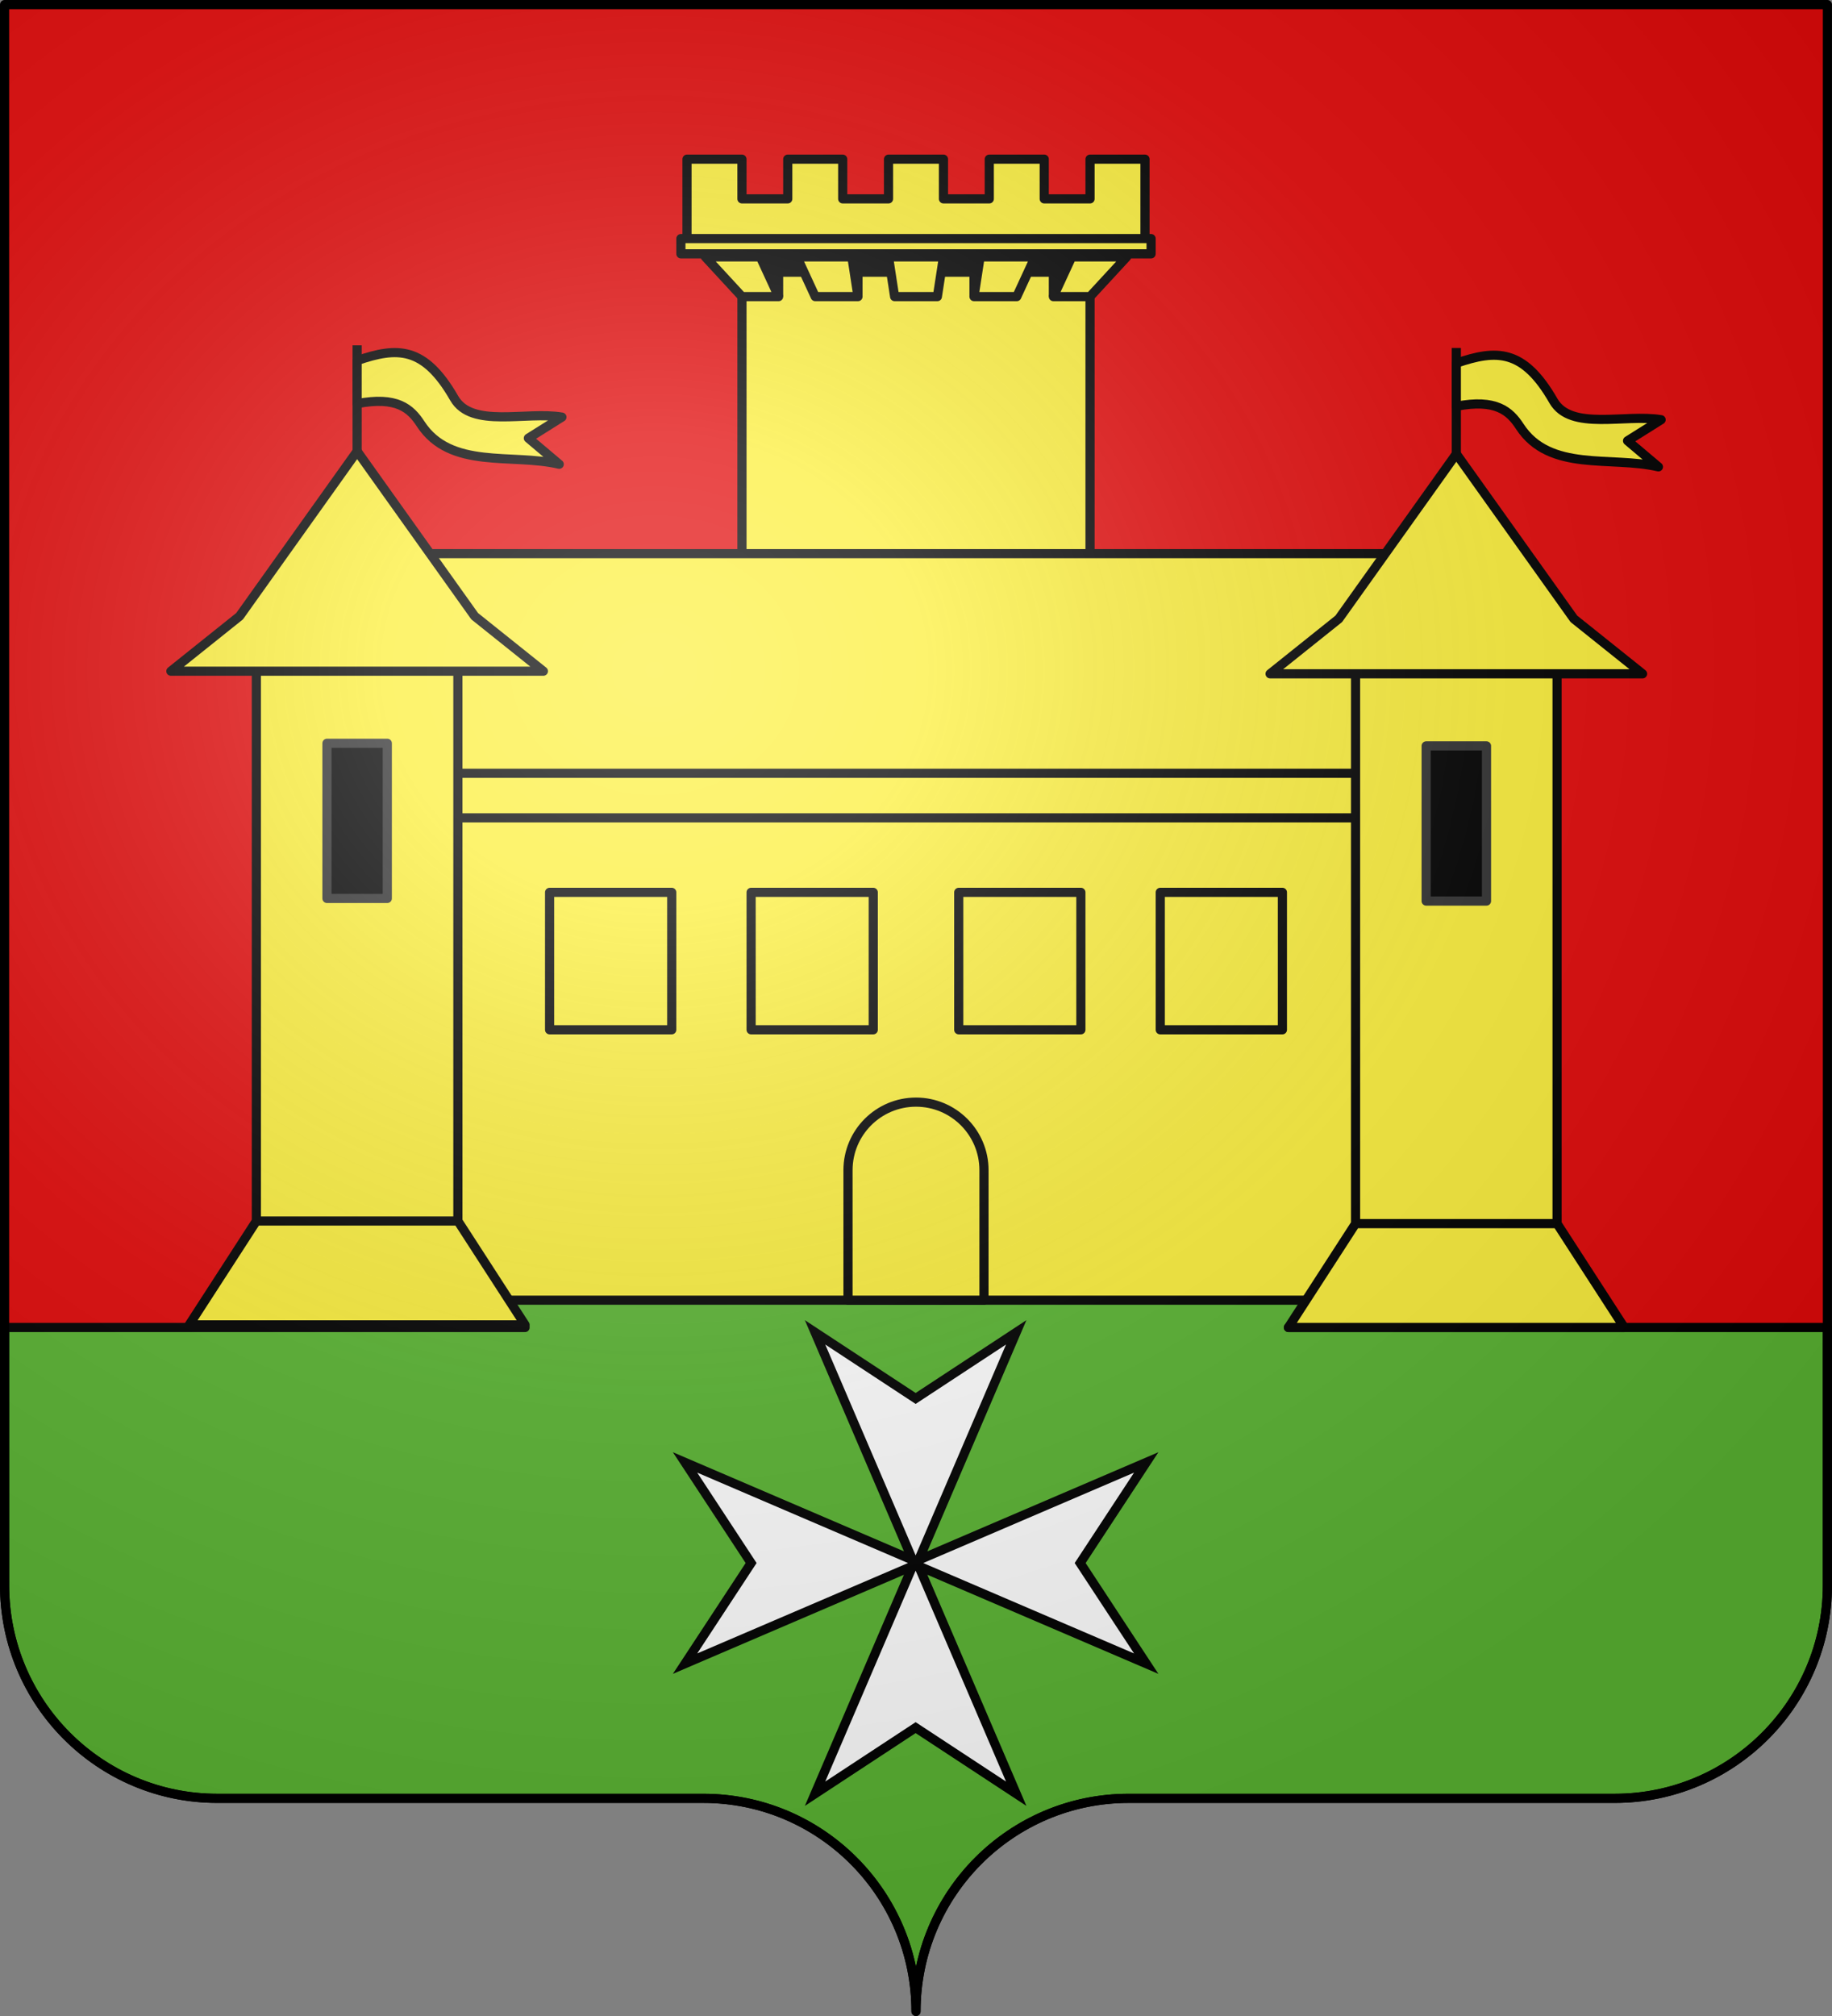
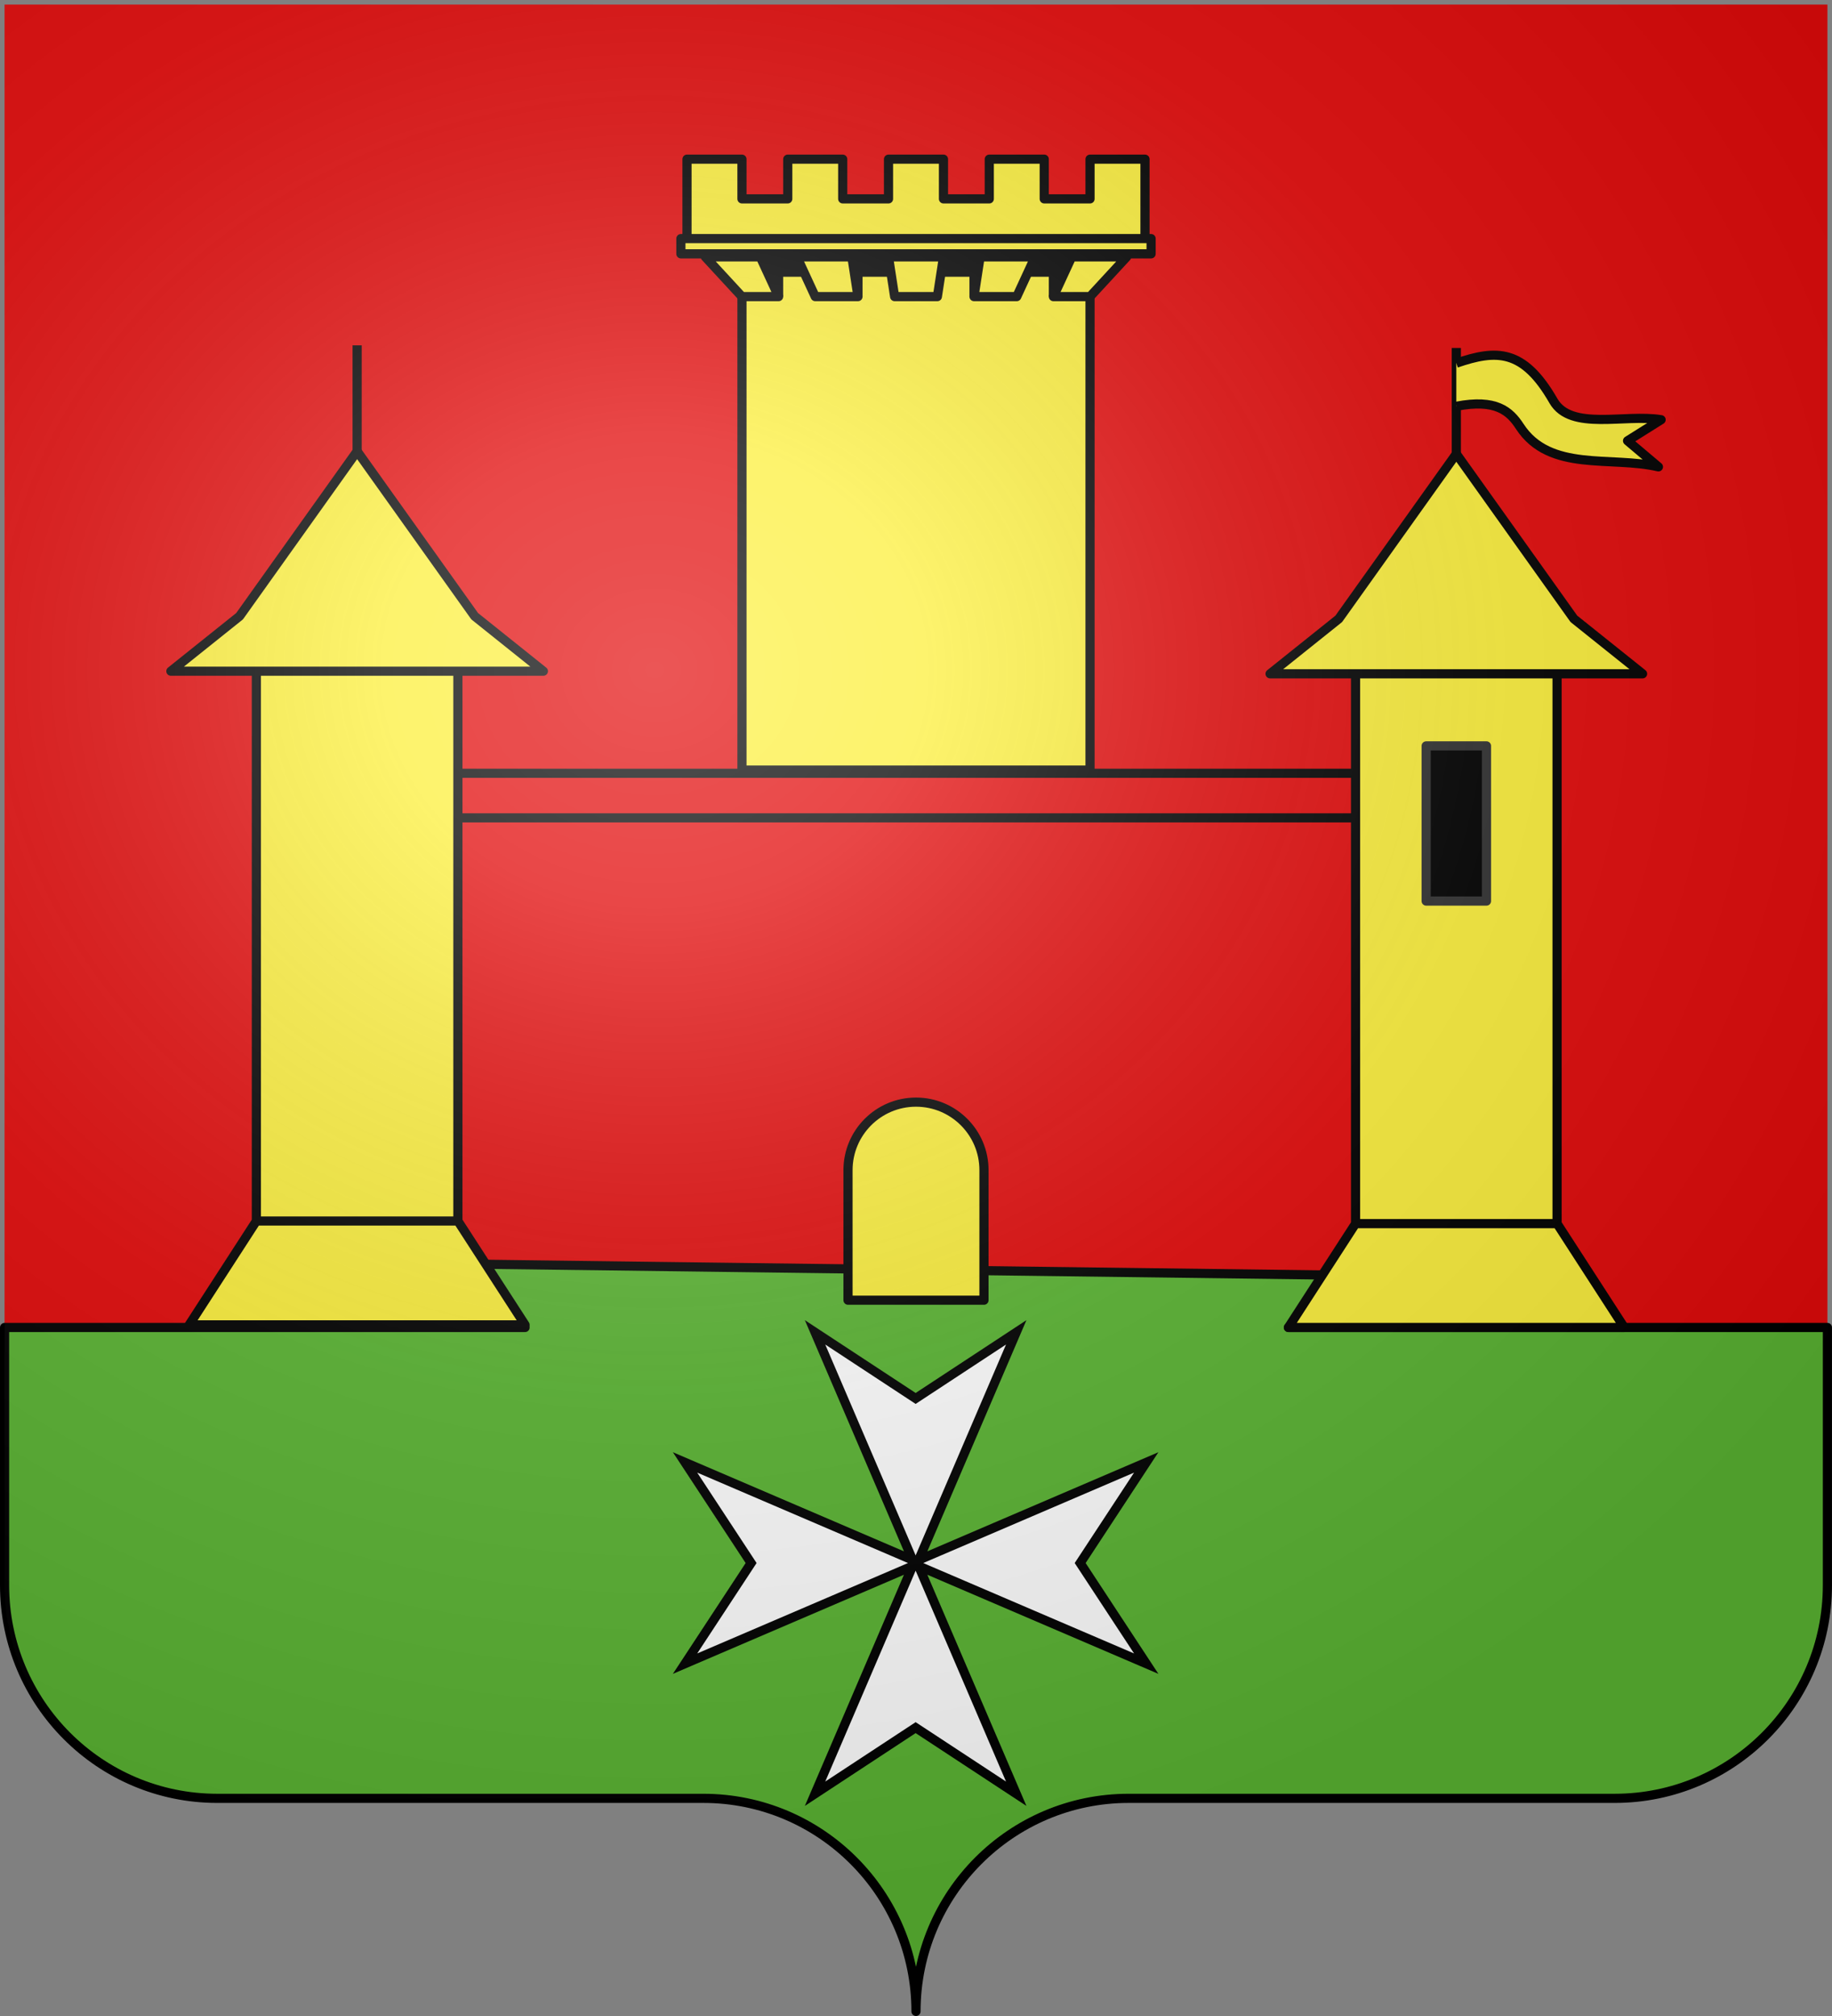
<svg xmlns="http://www.w3.org/2000/svg" xmlns:xlink="http://www.w3.org/1999/xlink" width="600.003" height="660" version="1.0">
  <rect width="100%" height="100%" fill="#808080" stroke="none" />
  <desc>Flag of Canton of Valais (Wallis)</desc>
  <defs>
    <g id="c">
      <path id="b" d="M0 0v1h.5z" transform="rotate(18 3.157 -.5)" />
      <use xlink:href="#b" width="810" height="540" transform="scale(-1 1)" />
    </g>
    <g id="d">
      <use xlink:href="#c" width="810" height="540" transform="rotate(72)" />
      <use xlink:href="#c" width="810" height="540" transform="rotate(144)" />
    </g>
    <g id="f">
      <path id="e" d="M0 0v1h.5z" transform="rotate(18 3.157 -.5)" />
      <use xlink:href="#e" width="810" height="540" transform="scale(-1 1)" />
    </g>
    <g id="g">
      <use xlink:href="#f" width="810" height="540" transform="rotate(72)" />
      <use xlink:href="#f" width="810" height="540" transform="rotate(144)" />
    </g>
    <radialGradient xlink:href="#a" id="j" cx="285.186" cy="200.448" r="300" fx="285.186" fy="200.448" gradientTransform="matrix(1.551 0 0 1.35 -152.894 151.099)" gradientUnits="userSpaceOnUse" />
    <linearGradient id="a">
      <stop offset="0" style="stop-color:white;stop-opacity:.314" />
      <stop offset=".19" style="stop-color:white;stop-opacity:.251" />
      <stop offset=".6" style="stop-color:#6b6b6b;stop-opacity:.125" />
      <stop offset="1" style="stop-color:black;stop-opacity:.125" />
    </linearGradient>
  </defs>
  <g style="display:inline">
    <g style="fill:#e20909">
      <g style="fill:#e20909;stroke:none;display:inline">
        <path d="M375 860.862c0-38.504 31.203-69.753 69.65-69.753h159.2c38.447 0 69.65-31.25 69.65-69.754V203.862h-597v517.493c0 38.504 31.203 69.754 69.65 69.754h159.2c38.447 0 69.65 31.25 69.65 69.753" style="fill:#e20909;fill-opacity:1;fill-rule:nonzero;stroke:none;display:inline" transform="translate(-75 -202.362)" />
      </g>
    </g>
  </g>
  <g style="display:inline">
    <g style="stroke:#000;display:inline">
      <path d="M-625 860.862c0-38.504 31.203-69.753 69.65-69.753h159.2c38.447 0 69.65-31.25 69.65-69.754v-84.399h-176.535l42.516-16.793-336.857-4.298 44.34 21.091H-923.5v84.399c0 38.504 31.203 69.754 69.65 69.754h159.2c38.447 0 69.65 31.25 69.65 69.753" style="display:inline;fill:#5ab532;fill-opacity:1;fill-rule:nonzero;stroke:#000;stroke-width:3;stroke-linecap:round;stroke-linejoin:round;stroke-miterlimit:4;stroke-dasharray:none;stroke-dashoffset:0;stroke-opacity:1" transform="translate(925 -202.362)" />
    </g>
    <g style="fill:#fff;stroke:#000;stroke-width:6.474;stroke-miterlimit:4;stroke-dasharray:none">
      <g style="fill:#fff;stroke:#000;stroke-width:6.474;stroke-miterlimit:4;stroke-dasharray:none">
        <path d="m228.846 256 69.037 161.008-161.008-69.037 46.743 71.154-46.743 71.153 161.008-69.036-69.037 161.008L300 535.507l71.154 46.743-69.037-161.008 161.008 69.036-46.743-71.153 46.743-71.154-161.008 69.037L371.154 256 300 302.743z" style="display:inline;fill:#fff;fill-opacity:1;fill-rule:evenodd;stroke:#000;stroke-width:6.474;stroke-linecap:butt;stroke-linejoin:miter;stroke-miterlimit:4;stroke-dasharray:none;stroke-opacity:1" transform="matrix(.463 0 0 .463 160.983 317.657)" />
      </g>
    </g>
    <g style="stroke-width:3;stroke-miterlimit:4;stroke-dasharray:none" transform="translate(300 293.662)">
      <g style="stroke-width:3;stroke-miterlimit:4;stroke-dasharray:none">
        <path d="M-57-210.555v169H57v-169z" style="fill:#fcef3c;fill-opacity:1;stroke:#000;stroke-width:3;stroke-linecap:butt;stroke-linejoin:round;stroke-miterlimit:4;stroke-dasharray:none;stroke-opacity:1" />
        <path d="M-57-209.555v5H57v-5z" style="fill:#000;fill-opacity:1;stroke:#000;stroke-width:3;stroke-linecap:butt;stroke-linejoin:round;stroke-miterlimit:4;stroke-dasharray:none;stroke-opacity:1" />
        <path d="M-75-241.555v26H75v-26H57v13H42v-13H24v13H9v-13H-9v13h-15v-13h-18v13h-15v-13zM-77-215.555v5H77v-5z" style="fill:#fcef3c;fill-opacity:1;stroke:#000;stroke-width:3;stroke-linecap:butt;stroke-linejoin:round;stroke-miterlimit:4;stroke-dasharray:none;stroke-opacity:1" />
        <path d="M-39-209.555h18l2 13h-14zM-9-209.555H9l-2 13H-7ZM21-209.555h18l-6 13H19ZM-69-209.555h18l6 13h-12zM51-209.555h18l-12 13H45Z" style="fill:#fcef3c;fill-opacity:1;stroke:#000;stroke-width:3;stroke-linecap:butt;stroke-linejoin:round;stroke-miterlimit:4;stroke-opacity:1;stroke-dasharray:none" />
        <path d="M-45-196.555v-10.231M-45-196.555v-10.231M-19-196.555v-10.231M19-196.555v-10.231M45-196.555v-10.231" style="fill:#000;fill-opacity:1;stroke:#000;stroke-width:3;stroke-linecap:butt;stroke-linejoin:round;stroke-miterlimit:4;stroke-dasharray:none;stroke-opacity:1" />
      </g>
-       <path d="M-158-112.403h316V132h-316z" style="fill:#fcef3c;fill-opacity:1;stroke:#000;stroke-width:3;stroke-linecap:butt;stroke-linejoin:round;stroke-miterlimit:4;stroke-opacity:1;stroke-dasharray:none" />
      <path d="M0 67.156c-12.29 0-22.266 9.975-22.266 22.266V132h44.532V89.422c0-12.29-9.975-22.266-22.266-22.266Z" style="fill:#fcef3c;fill-opacity:1;stroke:#000;stroke-width:3;stroke-linecap:butt;stroke-linejoin:round;stroke-miterlimit:4;stroke-opacity:1;stroke-dasharray:none" />
-       <path id="h" d="M-54-1.524h40v45h-40z" style="opacity:1;fill:#fcef3c;fill-opacity:1;stroke:#000;stroke-width:3;stroke-linecap:butt;stroke-linejoin:round;stroke-miterlimit:4;stroke-dasharray:none;stroke-opacity:1" />
      <use xlink:href="#h" id="i" width="600" height="660" x="0" y="0" style="stroke-width:3;stroke-miterlimit:4;stroke-dasharray:none" transform="translate(68)" />
      <use xlink:href="#h" width="600" height="660" style="stroke:#000;stroke-opacity:1;stroke-width:3;stroke-miterlimit:4;stroke-dasharray:none" transform="translate(-66)" />
      <use xlink:href="#i" width="600" height="660" style="stroke-width:3;stroke-miterlimit:4;stroke-dasharray:none" transform="translate(66)" />
      <g style="stroke-width:3;stroke-miterlimit:4;stroke-dasharray:none">
        <path d="M-160.603-40.501h317.017M155.088-25.913h-314.3" style="opacity:1;fill:#fcef3c;fill-opacity:1;stroke:#000;stroke-width:3;stroke-linecap:butt;stroke-linejoin:round;stroke-miterlimit:4;stroke-dasharray:none;stroke-opacity:1" />
      </g>
      <g style="stroke-width:3;stroke-miterlimit:4;stroke-dasharray:none">
        <path d="M-212.657 106.075h66l22 34h-110zM-179.657-145.925l38.5 54 22.5 18h-122l22.5-18zM-212.657-73.925h66v180h-66z" style="fill:#fcef3c;fill-opacity:1;stroke:#000;stroke-width:3;stroke-linecap:butt;stroke-linejoin:round;stroke-miterlimit:4;stroke-opacity:1;stroke-dasharray:none" transform="translate(-3.379)" />
-         <path d="M-189.537-50.325h19.76v50.8h-19.76z" style="fill:#000;fill-opacity:1;stroke:#313131;stroke-width:3;stroke-linecap:butt;stroke-linejoin:round;stroke-miterlimit:4;stroke-opacity:1;stroke-dasharray:none" transform="translate(-3.379)" />
        <path d="M120.343 154.075V119.4" style="opacity:1;fill:none;fill-opacity:1;stroke:#000;stroke-width:3;stroke-linecap:butt;stroke-linejoin:round;stroke-miterlimit:4;stroke-dasharray:none;stroke-opacity:1" transform="translate(-303.379 -300)" />
-         <path d="M-179.657-175.622c13.148-4.508 21.989-4.739 31.803 12.343 5.713 9.944 23.459 4.206 35.268 6.172l-10.99 6.894 10.108 8.536c-15.56-3.652-35.6 1.846-45.407-13.226-3.265-5.018-7.777-9.116-20.782-6.612z" style="opacity:1;fill:#fcef3c;fill-opacity:1;stroke:#000;stroke-width:3;stroke-linecap:butt;stroke-linejoin:round;stroke-miterlimit:4;stroke-dasharray:none;stroke-opacity:1" transform="translate(-3.379)" />
      </g>
      <g style="stroke-width:3;stroke-miterlimit:4;stroke-dasharray:none">
        <path d="M-212.657 106.075h66l22 34h-110zM-179.657-145.925l38.5 54 22.5 18h-122l22.5-18zM-212.657-73.925h66v180h-66z" style="fill:#fcef3c;fill-opacity:1;stroke:#000;stroke-width:3;stroke-linecap:butt;stroke-linejoin:round;stroke-miterlimit:4;stroke-opacity:1;stroke-dasharray:none" transform="translate(356.621 .857)" />
        <path d="M-189.537-50.325h19.76v50.8h-19.76z" style="fill:#000;fill-opacity:1;stroke:#313131;stroke-width:3;stroke-linecap:butt;stroke-linejoin:round;stroke-miterlimit:4;stroke-opacity:1;stroke-dasharray:none" transform="translate(356.621 .857)" />
        <path d="M120.343 154.075V119.4" style="opacity:1;fill:none;fill-opacity:1;stroke:#000;stroke-width:3;stroke-linecap:butt;stroke-linejoin:round;stroke-miterlimit:4;stroke-dasharray:none;stroke-opacity:1" transform="translate(56.621 -299.143)" />
-         <path d="M-179.657-175.622c13.148-4.508 21.989-4.739 31.803 12.343 5.713 9.944 23.459 4.206 35.268 6.172l-10.99 6.894 10.108 8.536c-15.56-3.652-35.6 1.846-45.407-13.226-3.265-5.018-7.777-9.116-20.782-6.612z" style="opacity:1;fill:#fcef3c;fill-opacity:1;stroke:#000;stroke-width:3;stroke-linecap:butt;stroke-linejoin:round;stroke-miterlimit:4;stroke-dasharray:none;stroke-opacity:1" transform="translate(356.621 .857)" />
+         <path d="M-179.657-175.622c13.148-4.508 21.989-4.739 31.803 12.343 5.713 9.944 23.459 4.206 35.268 6.172l-10.99 6.894 10.108 8.536c-15.56-3.652-35.6 1.846-45.407-13.226-3.265-5.018-7.777-9.116-20.782-6.612" style="opacity:1;fill:#fcef3c;fill-opacity:1;stroke:#000;stroke-width:3;stroke-linecap:butt;stroke-linejoin:round;stroke-miterlimit:4;stroke-dasharray:none;stroke-opacity:1" transform="translate(356.621 .857)" />
      </g>
    </g>
  </g>
  <g style="display:inline">
    <path d="M76.5 203.862v517.491c0 38.505 31.203 69.755 69.65 69.755h159.2c38.447 0 69.65 31.25 69.65 69.754 0-38.504 31.203-69.754 69.65-69.754h159.2c38.447 0 69.65-31.25 69.65-69.755v-517.49z" style="fill:url(#j);fill-opacity:1;fill-rule:evenodd;stroke:none;stroke-width:3;stroke-linecap:butt;stroke-linejoin:miter;stroke-miterlimit:4;stroke-dasharray:none;stroke-opacity:1;display:inline" transform="translate(-75 -202.362)" />
  </g>
  <g style="display:inline">
-     <path d="M302.06 658.5c0-38.504 31.203-69.753 69.65-69.753h159.2c38.446 0 69.65-31.25 69.65-69.754V1.5h-597v517.493c0 38.504 31.203 69.754 69.65 69.754h159.2c38.446 0 69.65 31.25 69.65 69.753" style="fill:none;fill-opacity:1;fill-rule:nonzero;stroke:#000;stroke-width:3;stroke-linecap:round;stroke-linejoin:round;stroke-miterlimit:4;stroke-dasharray:none;stroke-dashoffset:0;stroke-opacity:1;display:inline" transform="translate(-2.06)" />
-   </g>
+     </g>
</svg>